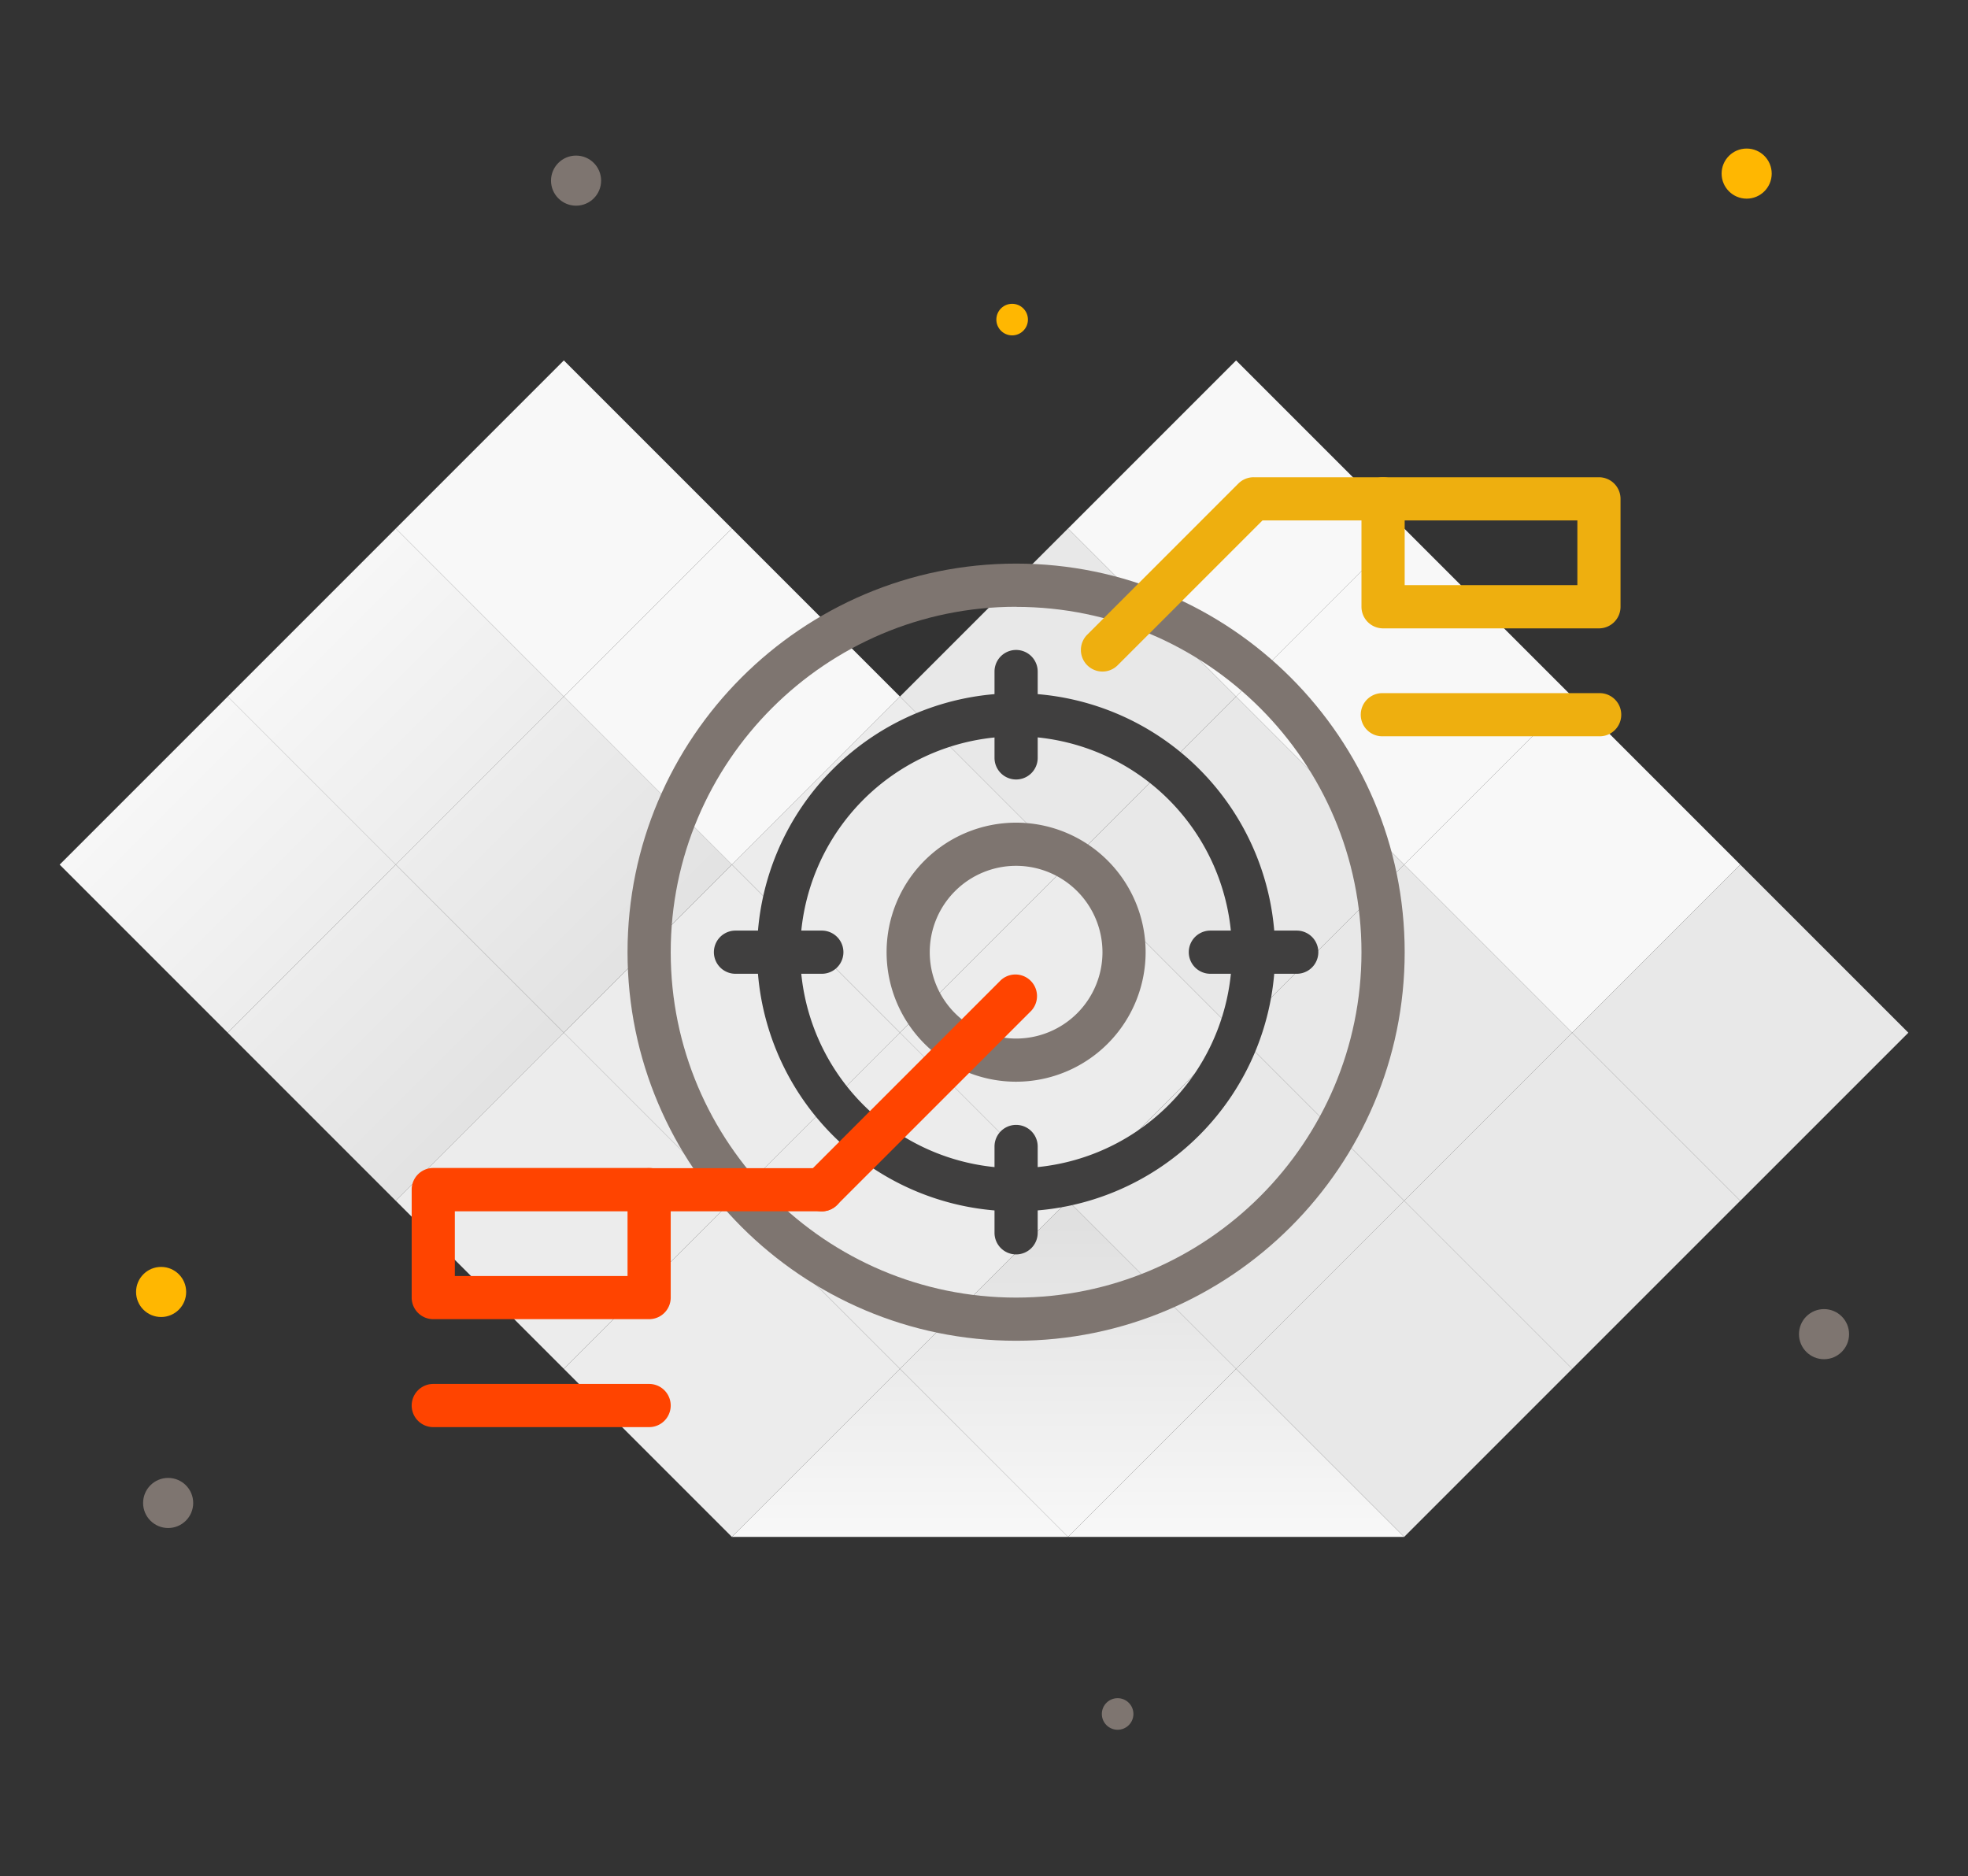
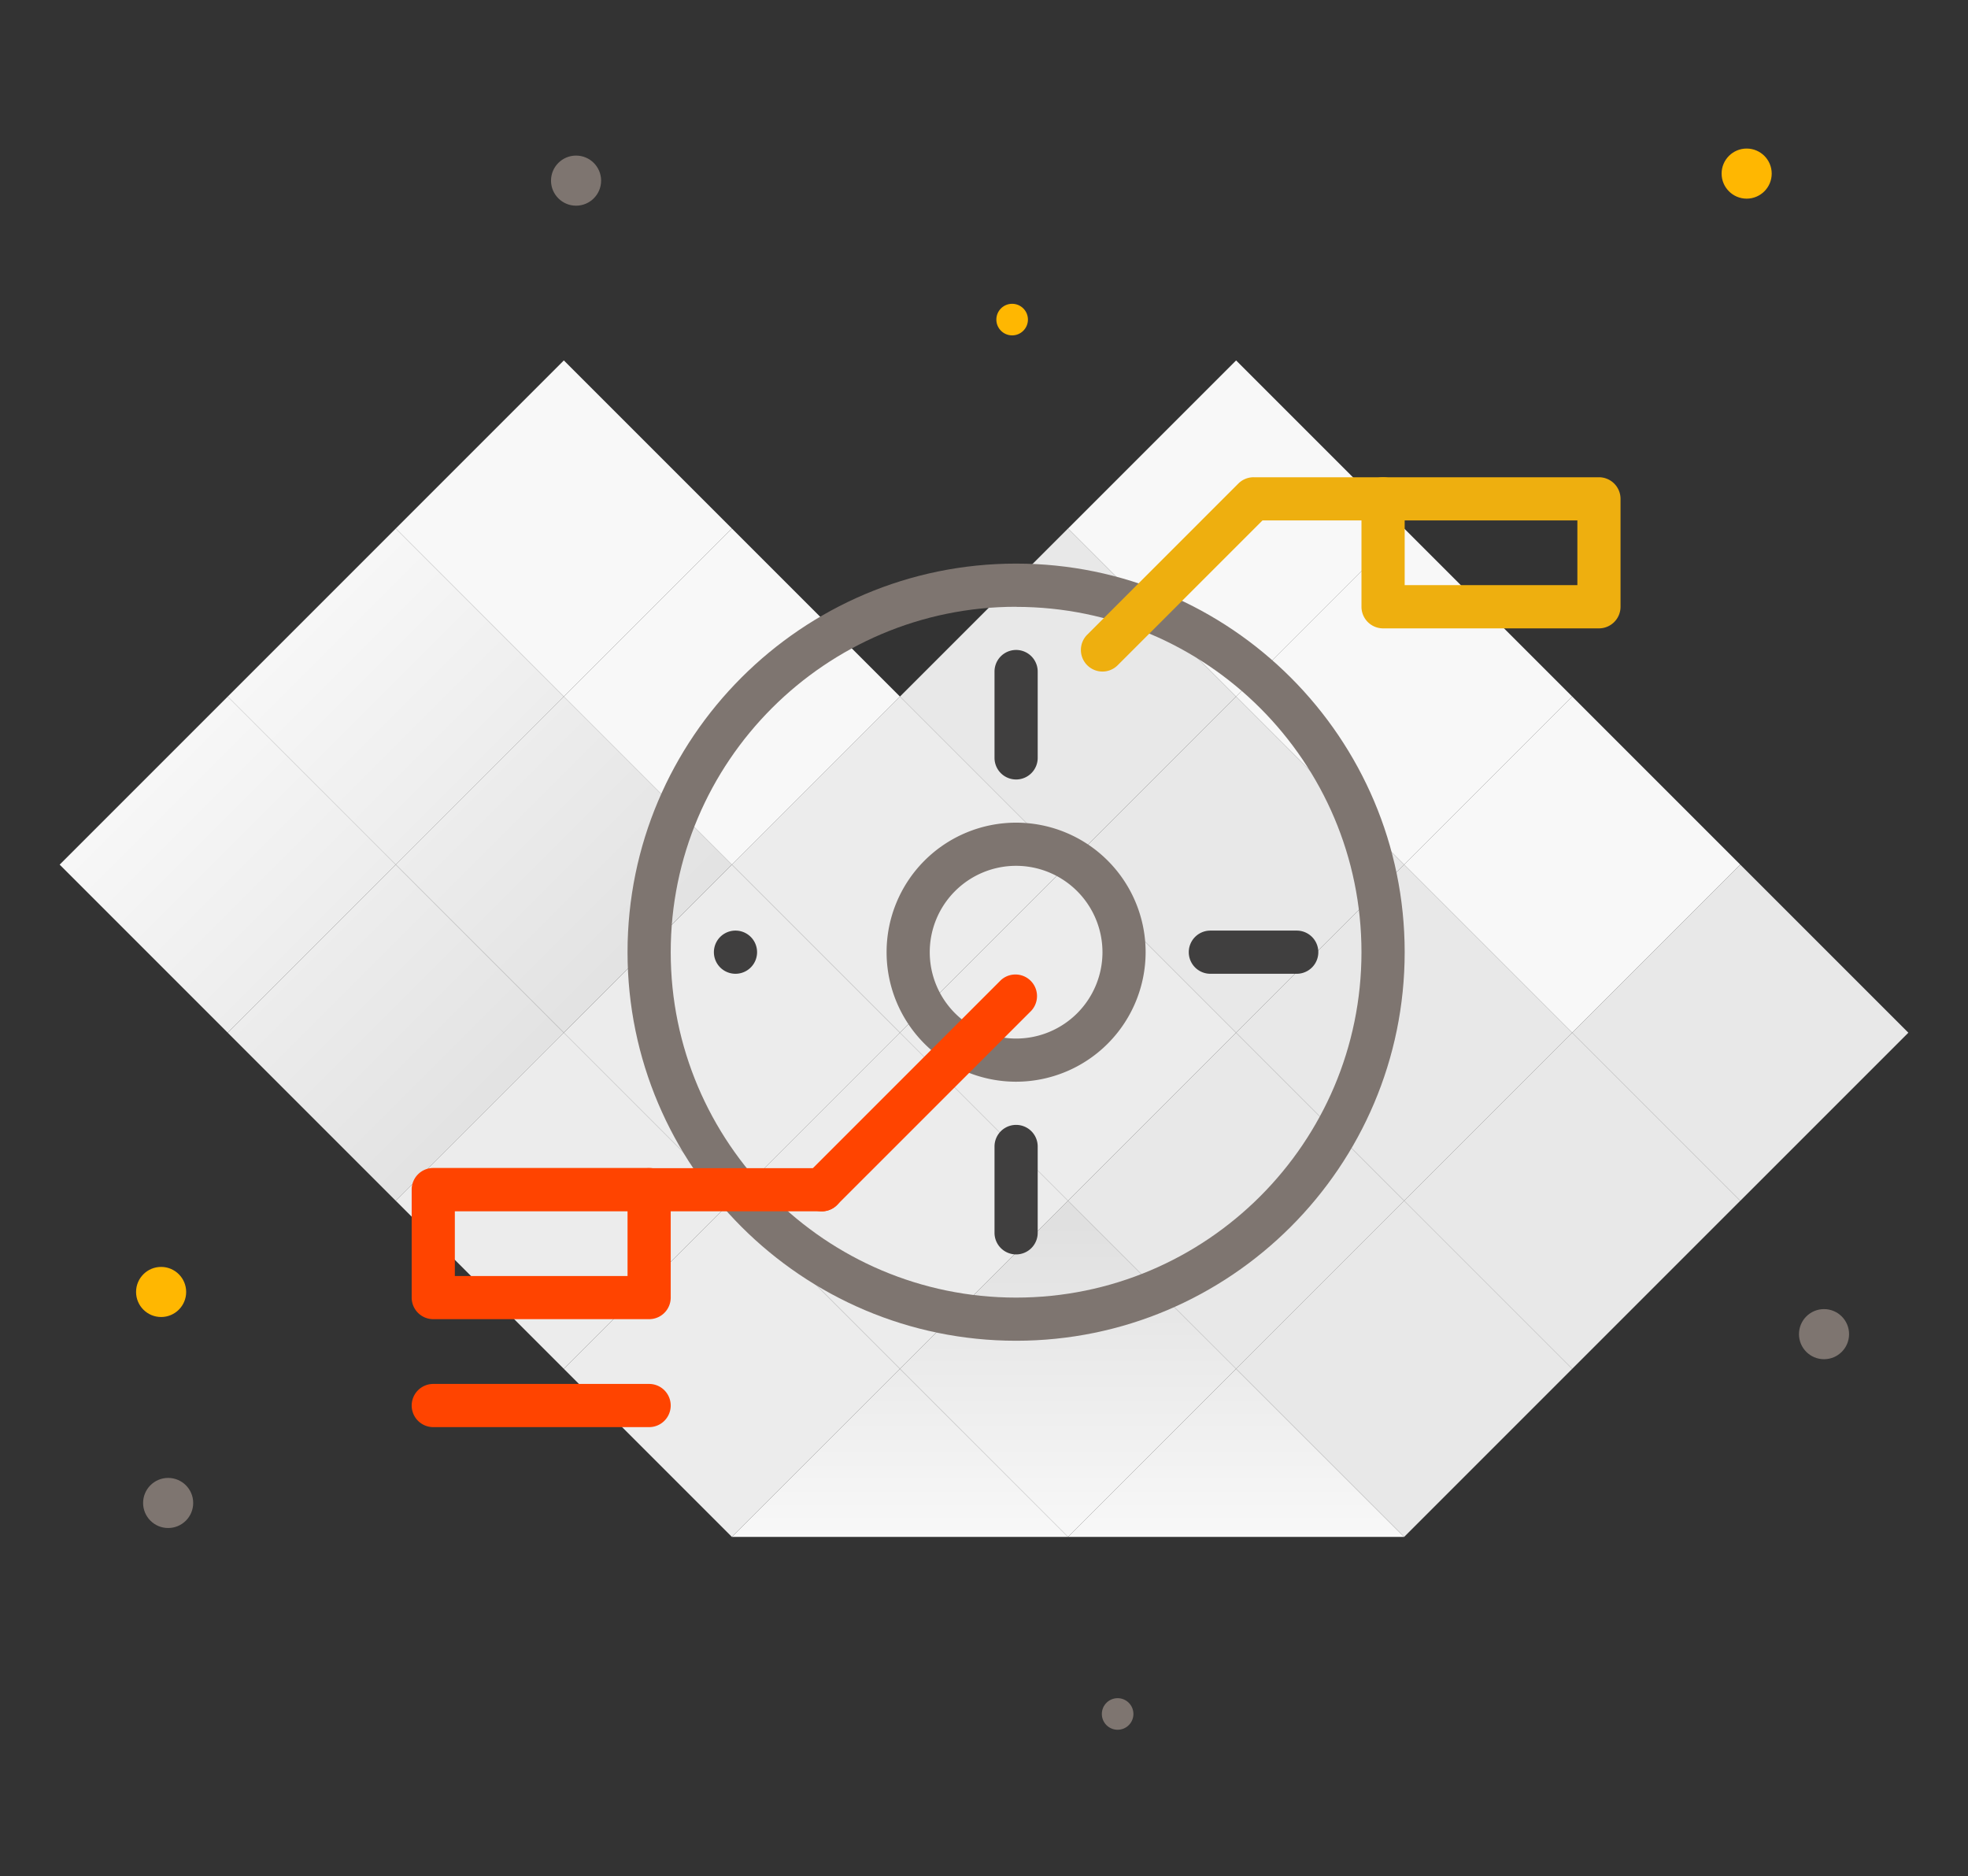
<svg xmlns="http://www.w3.org/2000/svg" xmlns:xlink="http://www.w3.org/1999/xlink" viewBox="0 0 814 776">
  <rect x="0" y="0" width="814" height="776" fill="#333333" stroke="none" />
  <defs>
    <style>.cls-1{fill:url(#Dégradé_sans_nom_18);}.cls-2{fill:url(#Dégradé_sans_nom_18-2);}.cls-3{fill:url(#Dégradé_sans_nom_18-3);}.cls-4{fill:url(#Dégradé_sans_nom_18-4);}.cls-5{fill:#f8f8f8;}.cls-6{fill:url(#Dégradé_sans_nom_18-5);}.cls-7{fill:url(#Dégradé_sans_nom_18-6);}.cls-8{fill:#ececec;}.cls-9{fill:#e8e8e8;}.cls-10{fill:url(#Dégradé_sans_nom_18-7);}.cls-11{fill:#f40;}.cls-12{fill:#eeaf0f;}.cls-13{fill:#7e7570;}.cls-14{fill:#403f3f;}.cls-15{fill:#ffb701;}</style>
    <linearGradient id="Dégradé_sans_nom_18" x1="372.24" y1="635.88" x2="372.24" y2="506.45" gradientUnits="userSpaceOnUse">
      <stop offset="0" stop-color="#f8f8f8" />
      <stop offset="1" stop-color="#e0e0e0" />
    </linearGradient>
    <linearGradient id="Dégradé_sans_nom_18-2" x1="511.27" y1="635.88" x2="511.27" y2="506.45" xlink:href="#Dégradé_sans_nom_18" />
    <linearGradient id="Dégradé_sans_nom_18-3" x1="53.8" y1="317.21" x2="215.48" y2="478.89" gradientTransform="translate(-225.28 171.34) rotate(-45)" xlink:href="#Dégradé_sans_nom_18" />
    <linearGradient id="Dégradé_sans_nom_18-4" x1="123.31" y1="247.7" x2="284.99" y2="409.38" gradientTransform="translate(-155.77 200.14) rotate(-45)" xlink:href="#Dégradé_sans_nom_18" />
    <linearGradient id="Dégradé_sans_nom_18-5" x1="53.8" y1="317.21" x2="215.48" y2="478.89" gradientTransform="translate(-254.07 240.86) rotate(-45)" xlink:href="#Dégradé_sans_nom_18" />
    <linearGradient id="Dégradé_sans_nom_18-6" x1="123.31" y1="247.7" x2="284.99" y2="409.38" gradientTransform="translate(-184.56 269.65) rotate(-45)" xlink:href="#Dégradé_sans_nom_18" />
    <linearGradient id="Dégradé_sans_nom_18-7" x1="441.76" y1="635.88" x2="441.76" y2="506.45" gradientTransform="translate(-270.94 478.19) rotate(-45)" xlink:href="#Dégradé_sans_nom_18" />
  </defs>
  <g id="Layer_6" data-name="Layer 6">
    <polygon class="cls-1" points="302.73 635.66 372.24 566.15 441.76 635.66 302.73 635.66" />
    <polygon class="cls-2" points="441.76 635.66 511.27 566.15 580.78 635.66 441.76 635.66" />
    <rect class="cls-3" x="45.04" y="308.45" width="98.31" height="98.31" transform="translate(280.45 38.14) rotate(45)" />
    <rect class="cls-4" x="114.55" y="238.94" width="98.31" height="98.31" transform="translate(251.66 -31.37) rotate(45)" />
    <rect class="cls-5" x="184.06" y="169.43" width="98.31" height="98.31" transform="translate(222.87 -100.89) rotate(45)" />
    <rect class="cls-5" x="462.12" y="169.43" width="98.31" height="98.31" transform="translate(304.31 -297.5) rotate(45)" />
    <rect class="cls-6" x="114.55" y="377.97" width="98.31" height="98.31" transform="translate(349.97 9.35) rotate(45)" />
    <rect class="cls-7" x="184.06" y="308.45" width="98.31" height="98.31" transform="translate(321.17 -60.17) rotate(45)" />
    <rect class="cls-5" x="253.58" y="238.94" width="98.31" height="98.31" transform="translate(292.38 -129.68) rotate(45)" />
    <rect class="cls-8" x="184.06" y="447.48" width="98.31" height="98.31" transform="translate(419.48 -19.45) rotate(45)" />
    <rect class="cls-8" x="253.58" y="377.97" width="98.31" height="98.31" transform="translate(390.69 -88.96) rotate(45)" />
    <rect class="cls-8" x="323.09" y="308.45" width="98.31" height="98.31" transform="translate(361.89 -158.48) rotate(45)" />
    <rect class="cls-8" x="253.58" y="516.99" width="98.31" height="98.31" transform="translate(488.99 -48.24) rotate(45)" />
    <rect class="cls-8" x="323.09" y="447.48" width="98.31" height="98.31" transform="translate(460.2 -117.76) rotate(45)" />
    <rect class="cls-9" x="392.6" y="238.94" width="98.31" height="98.31" transform="translate(333.1 -227.99) rotate(45)" />
    <rect class="cls-8" x="392.6" y="377.97" width="98.31" height="98.31" transform="translate(431.41 -187.27) rotate(45)" />
    <rect class="cls-9" x="462.12" y="308.45" width="98.31" height="98.31" transform="translate(402.61 -256.78) rotate(45)" />
    <rect class="cls-5" x="531.63" y="238.94" width="98.31" height="98.31" transform="translate(373.82 -326.3) rotate(45)" />
    <rect class="cls-9" x="462.12" y="447.48" width="98.31" height="98.31" transform="translate(500.92 -216.06) rotate(45)" />
    <rect class="cls-10" x="392.6" y="516.99" width="98.31" height="98.31" transform="translate(529.71 -146.55) rotate(45)" />
    <rect class="cls-9" x="531.63" y="377.97" width="98.31" height="98.31" transform="translate(472.13 -285.58) rotate(45)" />
    <rect class="cls-5" x="601.14" y="308.45" width="98.31" height="98.31" transform="translate(443.33 -355.09) rotate(45)" />
    <rect class="cls-9" x="531.63" y="516.99" width="98.31" height="98.31" transform="translate(570.43 -244.86) rotate(45)" />
    <rect class="cls-9" x="601.14" y="447.48" width="98.31" height="98.31" transform="translate(541.64 -314.37) rotate(45)" />
    <rect class="cls-9" x="670.66" y="377.97" width="98.31" height="98.31" transform="translate(512.85 -383.88) rotate(45)" />
  </g>
  <g id="Calque_6" data-name="Calque 6">
    <path class="cls-11" d="M268.49,545.6H179.21a8.92,8.92,0,0,1-8.93-8.92V492a8.93,8.93,0,0,1,8.93-8.93h89.28a8.93,8.93,0,0,1,8.93,8.93v44.65A8.92,8.92,0,0,1,268.49,545.6Zm-80.36-17.85h71.43V501H188.13Z" />
    <path class="cls-11" d="M268.49,590.25H179.21a8.93,8.93,0,0,1,0-17.86h89.28a8.93,8.93,0,0,1,0,17.86Z" />
    <path class="cls-12" d="M661.35,259.89H572.06a8.93,8.93,0,0,1-8.93-8.93V206.32a8.93,8.93,0,0,1,8.93-8.93h89.29a8.93,8.93,0,0,1,8.93,8.93V251A8.93,8.93,0,0,1,661.35,259.89ZM581,242h71.43V215.25H581Z" />
-     <path class="cls-12" d="M661.35,304.53H572.06a8.93,8.93,0,1,1,0-17.85h89.29a8.93,8.93,0,1,1,0,17.85Z" />
    <path class="cls-13" d="M420.28,554.53c-88.62,0-160.72-72.1-160.72-160.71S331.66,233.1,420.28,233.1,581,305.2,581,393.82,508.89,554.53,420.28,554.53Zm0-303.57c-78.77,0-142.86,64.09-142.86,142.86s64.09,142.86,142.86,142.86,142.85-64.09,142.85-142.86S499.05,251,420.28,251Z" />
-     <path class="cls-14" d="M420.28,501A107.14,107.14,0,1,1,527.42,393.82,107.27,107.27,0,0,1,420.28,501Zm0-196.43a89.29,89.29,0,1,0,89.28,89.29A89.39,89.39,0,0,0,420.28,304.53Z" />
    <path class="cls-13" d="M420.28,447.39a53.57,53.57,0,1,1,53.57-53.57A53.63,53.63,0,0,1,420.28,447.39Zm0-89.29A35.72,35.72,0,1,0,456,393.82,35.76,35.76,0,0,0,420.28,358.1Z" />
    <path class="cls-14" d="M420.28,322.39a8.93,8.93,0,0,1-8.93-8.93V277.75a8.93,8.93,0,0,1,17.86,0v35.71A8.93,8.93,0,0,1,420.28,322.39Z" />
    <path class="cls-14" d="M420.28,518.82a8.93,8.93,0,0,1-8.93-8.93V474.18a8.93,8.93,0,1,1,17.86,0v35.71A8.93,8.93,0,0,1,420.28,518.82Z" />
-     <path class="cls-14" d="M339.92,402.75H304.21a8.93,8.93,0,0,1,0-17.86h35.71a8.93,8.93,0,0,1,0,17.86Z" />
+     <path class="cls-14" d="M339.92,402.75H304.21a8.93,8.93,0,0,1,0-17.86a8.93,8.93,0,0,1,0,17.86Z" />
    <path class="cls-14" d="M536.35,402.75H500.63a8.93,8.93,0,0,1,0-17.86h35.72a8.93,8.93,0,0,1,0,17.86Z" />
    <path class="cls-11" d="M339.92,501a8.93,8.93,0,0,1-6.31-15.24L414,405.36A8.93,8.93,0,0,1,426.59,418l-80.36,80.36A8.9,8.9,0,0,1,339.92,501Z" />
    <path class="cls-11" d="M339.92,501H268.49a8.93,8.93,0,0,1,0-17.86h71.43a8.93,8.93,0,1,1,0,17.86Z" />
    <path class="cls-12" d="M456,277.75a8.93,8.93,0,0,1-6.31-15.24l62.5-62.5a8.89,8.89,0,0,1,6.31-2.62h53.57a8.93,8.93,0,1,1,0,17.86H522.19L462.3,275.13A8.86,8.86,0,0,1,456,277.75Z" />
  </g>
  <g id="Calque_7" data-name="Calque 7">
    <circle class="cls-15" cx="418.64" cy="132.18" r="6.53" />
    <circle class="cls-13" cx="462.27" cy="708.89" r="6.53" />
    <circle class="cls-13" cx="238.27" cy="74.71" r="10.36" />
    <circle class="cls-13" cx="69.55" cy="621.62" r="10.36" />
    <circle class="cls-13" cx="754.45" cy="551.8" r="10.36" />
    <circle class="cls-15" cx="66.64" cy="534.35" r="10.36" />
    <circle class="cls-15" cx="722.45" cy="71.8" r="10.36" />
  </g>
</svg>